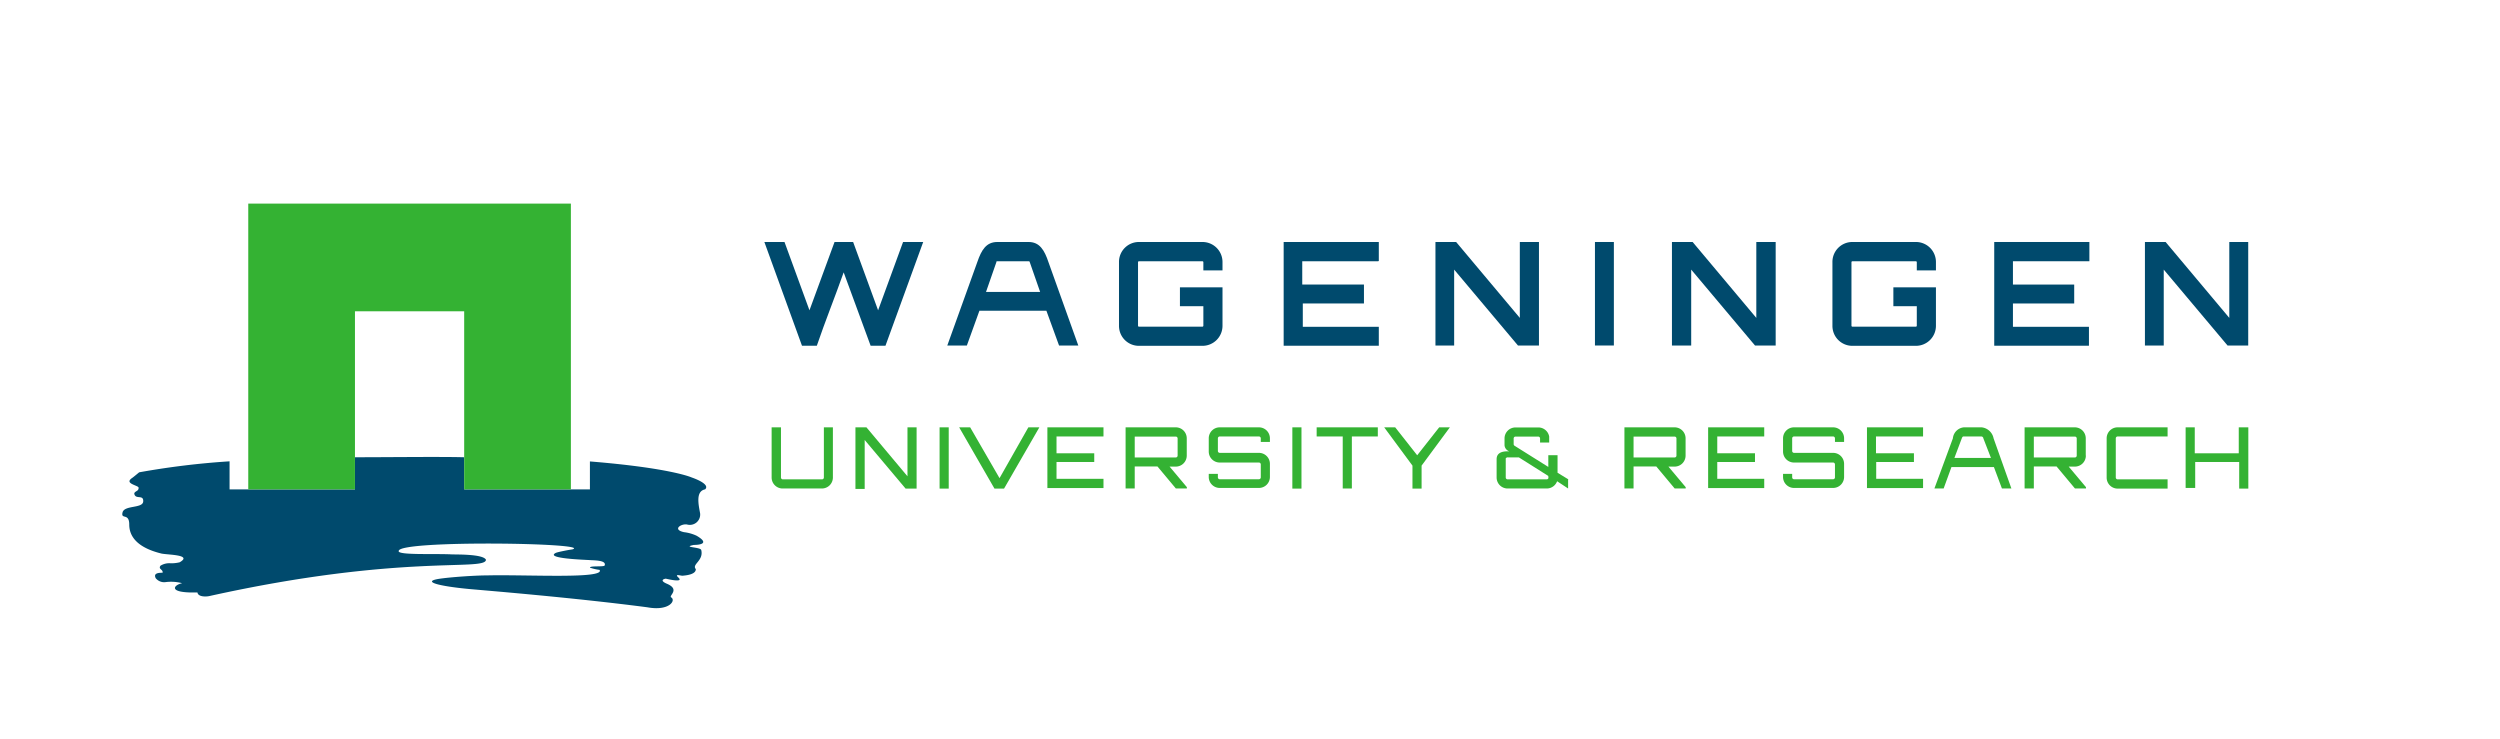
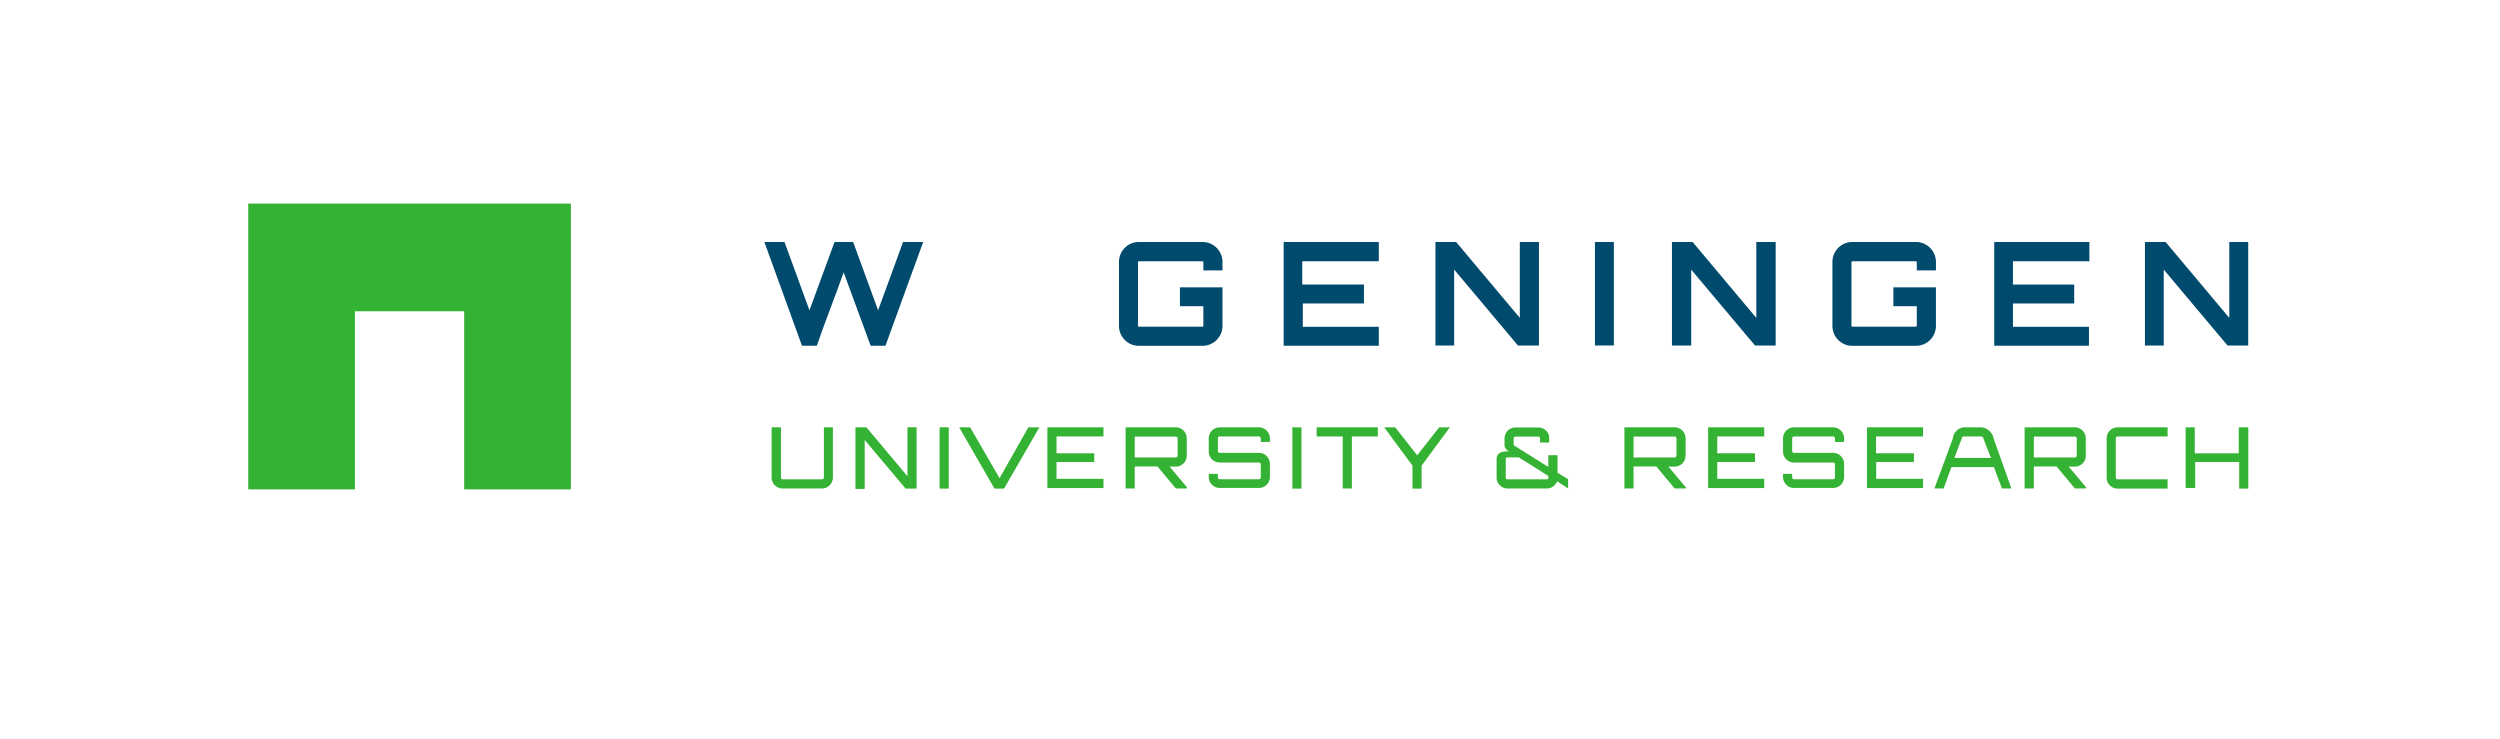
<svg xmlns="http://www.w3.org/2000/svg" id="Logo" viewBox="0 0 227.28 67.21">
  <defs>
    <style>.cls-1{fill:none;}.cls-2{fill:#004a6d;}.cls-3{fill:#34b233;}</style>
  </defs>
  <title>WUR_RGB_standard</title>
  <rect class="cls-1" width="227.28" height="67.21" />
  <path class="cls-2" d="M83.93,22L80.5,31.43H79.15L76.7,24.76C75.91,27,75,29.25,74.26,31.43H72.91L69.49,22h1.83l2.27,6.21L75.87,22h1.69l2.27,6.21L82.1,22h1.83Z" transform="translate(0)" />
  <path class="cls-2" d="M111.14,24.58h-1.74V23.84a0.09,0.09,0,0,0-.09-0.09h-5.76a0.09,0.09,0,0,0-.09.09v5.77a0.09,0.09,0,0,0,.09.09h5.76a0.09,0.09,0,0,0,.09-0.09V27.84h-2.13V26.12h3.87v3.5a1.82,1.82,0,0,1-1.83,1.82h-5.76a1.81,1.81,0,0,1-1.82-1.82V23.84A1.81,1.81,0,0,1,103.55,22h5.76a1.82,1.82,0,0,1,1.83,1.82v0.73Z" transform="translate(0)" />
  <path class="cls-2" d="M125.3,23.75h-6.91v2.12H124v1.72h-5.56v2.12h6.91v1.72h-8.65V22h8.65v1.72Z" transform="translate(0)" />
-   <path class="cls-2" d="M138.17,22h1.74v9.41H138l-5.8-6.9v6.9H130.5V22h1.88l5.79,6.9V22Z" transform="translate(0)" />
+   <path class="cls-2" d="M138.17,22h1.74v9.41H138l-5.8-6.9v6.9H130.5V22h1.88l5.79,6.9Z" transform="translate(0)" />
  <path class="cls-2" d="M145,22h1.72v9.41H145V22Z" transform="translate(0)" />
  <path class="cls-2" d="M159.69,22h1.74v9.41h-1.88l-5.8-6.9v6.9H152V22h1.88l5.79,6.9V22Z" transform="translate(0)" />
  <path class="cls-2" d="M176,24.58h-1.74V23.84a0.09,0.09,0,0,0-.09-0.09h-5.76a0.09,0.09,0,0,0-.09.09v5.77a0.09,0.09,0,0,0,.09.09h5.76a0.09,0.09,0,0,0,.09-0.09V27.84h-2.13V26.12H176v3.5a1.82,1.82,0,0,1-1.83,1.82h-5.76a1.81,1.81,0,0,1-1.82-1.82V23.84A1.81,1.81,0,0,1,168.37,22h5.76A1.82,1.82,0,0,1,176,23.84v0.73Z" transform="translate(0)" />
  <path class="cls-2" d="M189.95,23.75H183v2.12h5.57v1.72H183v2.12h6.91v1.72H181.3V22h8.65v1.72Z" transform="translate(0)" />
  <path class="cls-2" d="M202.65,22h1.74v9.41h-1.88l-5.8-6.9v6.9H195V22h1.88l5.79,6.9V22Z" transform="translate(0)" />
-   <path class="cls-2" d="M95.32,23.84C94.95,22.73,94.51,22,93.51,22H90.67c-1,0-1.44.71-1.82,1.82l-2.73,7.59h1.78l1.14-3.16h6.09l1.15,3.16h1.75Zm-5.68,2.7,0.94-2.7c0-.06,0-0.09.09-0.09h2.86c0.05,0,.06,0,0.09.09l0.94,2.7H89.64Z" transform="translate(0)" />
  <path class="cls-3" d="M74.88,38.85h0.84v4.56a1,1,0,0,1-1,1H71.15a1,1,0,0,1-1-1V38.85H71v4.56a0.17,0.17,0,0,0,.17.17h3.56a0.17,0.17,0,0,0,.17-0.17V38.85Z" transform="translate(0)" />
  <path class="cls-3" d="M82.5,38.85h0.83v5.57h-1L78.61,40v4.45H77.77V38.85h1L82.5,43.3V38.85Z" transform="translate(0)" />
  <path class="cls-3" d="M85.42,38.85h0.83v5.57H85.42V38.85Z" transform="translate(0)" />
  <path class="cls-3" d="M93.49,38.85h1l-3.21,5.57H90.41L87.2,38.85h1l2.67,4.62Z" transform="translate(0)" />
  <path class="cls-3" d="M100.32,39.68H96.05v1.53h3.43V42H96.05v1.53h4.27v0.84h-5.1V38.85h5.1v0.83Z" transform="translate(0)" />
  <path class="cls-3" d="M107.89,41.42a1,1,0,0,1-1,1h-0.56l1.57,1.87v0.12h-1l-1.67-2h-1.9l-0.17,0v2h-0.83V38.85h4.56a1,1,0,0,1,1,1v1.56Zm-4.73-1.73v1.9h3.73a0.17,0.17,0,0,0,.17-0.17V39.86a0.17,0.17,0,0,0-.17-0.17h-3.73Z" transform="translate(0)" />
  <path class="cls-3" d="M153.24,41.42a1,1,0,0,1-1,1h-0.56l1.57,1.87v0.12h-1l-1.67-2h-1.9l-0.17,0v2h-0.83V38.85h4.56a1,1,0,0,1,1,1v1.56Zm-4.73-1.73v1.9h3.73a0.17,0.17,0,0,0,.17-0.17V39.86a0.17,0.17,0,0,0-.17-0.17h-3.73Z" transform="translate(0)" />
  <path class="cls-3" d="M189.63,41.42a1,1,0,0,1-1,1h-0.56l1.57,1.87v0.12h-1l-1.67-2h-1.9l-0.17,0v2h-0.84V38.85h4.56a1,1,0,0,1,1,1v1.56Zm-4.73-1.73v1.9h3.73a0.17,0.17,0,0,0,.17-0.17V39.86a0.17,0.17,0,0,0-.17-0.17H184.9Z" transform="translate(0)" />
  <path class="cls-3" d="M115.45,40.18h-0.83V39.85a0.17,0.17,0,0,0-.17-0.17h-3.56a0.17,0.17,0,0,0-.17.17V41a0.17,0.17,0,0,0,.17.17h3.56a1,1,0,0,1,1,1v1.19a1,1,0,0,1-1,1h-3.56a1,1,0,0,1-1-1V43.08h0.83v0.32a0.17,0.17,0,0,0,.17.17h3.56a0.17,0.17,0,0,0,.17-0.17V42.22a0.17,0.17,0,0,0-.17-0.17h-3.56a1,1,0,0,1-1-1V39.85a1,1,0,0,1,1-1h3.56a1,1,0,0,1,1,1v0.33Z" transform="translate(0)" />
  <path class="cls-3" d="M117.49,38.85h0.83v5.57h-0.83V38.85Z" transform="translate(0)" />
  <path class="cls-3" d="M125.26,38.85v0.83H122.9v4.73h-0.83V39.68H119.7V38.85h5.57Z" transform="translate(0)" />
  <path class="cls-3" d="M131.81,38.85l-2.57,3.48v2.09h-0.83V42.33l-2.57-3.48h1l2,2.54,2-2.54h1Z" transform="translate(0)" />
  <path class="cls-3" d="M160.39,39.68h-4.27v1.53h3.43V42h-3.43v1.53h4.27v0.84h-5.1V38.85h5.1v0.83Z" transform="translate(0)" />
  <path class="cls-3" d="M167.65,40.18h-0.83V39.85a0.17,0.17,0,0,0-.17-0.17h-3.55a0.17,0.17,0,0,0-.17.17V41a0.17,0.17,0,0,0,.17.17h3.55a1,1,0,0,1,1,1v1.19a1,1,0,0,1-1,1h-3.55a1,1,0,0,1-1-1V43.08h0.83v0.32a0.17,0.17,0,0,0,.17.17h3.55a0.17,0.17,0,0,0,.17-0.17V42.22a0.17,0.17,0,0,0-.17-0.17h-3.55a1,1,0,0,1-1-1V39.85a1,1,0,0,1,1-1h3.55a1,1,0,0,1,1,1v0.33Z" transform="translate(0)" />
  <path class="cls-3" d="M174.81,39.68h-4.26v1.53H174V42h-3.43v1.53h4.26v0.84h-5.1V38.85h5.1v0.83Z" transform="translate(0)" />
  <path class="cls-3" d="M180.15,38.85a1.24,1.24,0,0,1,1.09,1l1.62,4.56H182l-0.73-1.95h-3.86l-0.71,1.95h-0.84l1.68-4.56a1.11,1.11,0,0,1,1-1h1.62ZM181,41.63l-0.69-1.78a0.19,0.19,0,0,0-.17-0.17h-1.62c-0.09,0-.12.05-0.17,0.17l-0.67,1.78H181Z" transform="translate(0)" />
  <path class="cls-3" d="M192.52,39.68a0.17,0.17,0,0,0-.17.17v3.56a0.17,0.17,0,0,0,.17.17h4.54v0.84h-4.54a1,1,0,0,1-1-1V39.85a1,1,0,0,1,1-1h4.54v0.83h-4.54Z" transform="translate(0)" />
  <path class="cls-3" d="M204.4,38.85v5.57h-0.83V42h-4v2.36H198.7V38.85h0.83v2.36h4V38.85h0.83Z" transform="translate(0)" />
  <path class="cls-3" d="M142.6,43.59l-1-.61v-1.6h-0.84v1.07l-3.06-1.92h0a0.17,0.17,0,0,1-.09-0.15V39.86a0.17,0.17,0,0,1,.17-0.17h2.06a0.17,0.17,0,0,1,.17.17v0.37h0.83V39.69a1,1,0,0,0-1-.83h-2.06a1,1,0,0,0-1,1v0.63a0.64,0.64,0,0,0,.43.54h-0.15c-0.56,0-1,.17-1,0.72v1.66a1,1,0,0,0,1,1h3.56a1,1,0,0,0,.94-0.66h0l1,0.66V43.59Zm-1.82-.18a0.17,0.17,0,0,1-.17.17h-3.55a0.17,0.17,0,0,1-.17-0.17V41.75a0.17,0.17,0,0,1,0-.07,0.2,0.2,0,0,1,.19-0.1h1l2.68,1.69v0.14Z" transform="translate(0)" />
  <path class="cls-2" d="M50.3,50.54" transform="translate(0)" />
-   <path class="cls-2" d="M64.1,44.49c0.54-.5-1.21-1.08-1.21-1.08s-1.86-.86-9.26-1.46v2.54H42.2V41.57c-2.28-.06-6.78,0-9.93,0v2.92H20.87V41.94a72.36,72.36,0,0,0-8.22,1s-0.55.46-.62,0.5c-0.61.41,0,.57,0.43,0.77,0.16,0.08.17,0.13,0.11,0.29s-0.43.21-.35,0.44c0.15,0.48.84,0,.8,0.65s-1.72.32-1.88,1,0.61,0,.61,1.1,0.76,2.1,2.91,2.63c0.51,0.13,2.91.09,1.67,0.8a3.19,3.19,0,0,1-.81.09,1.5,1.5,0,0,0-.93.22c-0.23.33,0.26,0.33,0.19,0.64-0.28,0-.88,0-0.62.5a1,1,0,0,0,.83.36,3.92,3.92,0,0,1,1.57.09c-0.75.14-1.42,0.92,1.39,0.84,0.06,0.43.82,0.39,1.08,0.33,17.52-3.88,25.09-2.23,25.15-3.3-0.24-.53-2.71-0.47-3.12-0.49-1.6-.08-5,0.09-4.81-0.32,0.09-1,17.85-.72,15.77-0.13-0.09,0-1.34.23-1.5,0.32-1,.51,2.72.62,3.1,0.65s1.54,0,1.35.49c-0.06.15-1.38,0-1.33,0.2a4.65,4.65,0,0,0,.87.2c0.53,0.84-6.53.42-10.18,0.5-1.07,0-3.17.14-4.26,0.29-1.85.25-.27,0.68,2.6,0.95,1.54,0.14,9.46.78,16.18,1.66,2,0.37,2.62-.63,2.17-0.9-0.26-.15.85-0.71-0.39-1.24-0.79-.34-0.14-0.47-0.09-0.46s1.71,0.42,1.12-.12c-0.38-.35.26-0.14,0.38-0.15,1.49-.11,1.14-0.68,1.24-0.58C62.82,51.31,64,51,63.75,50c-0.08-.28-1.79-0.23-0.67-0.46,0.13,0,1.69,0,.24-0.84a3.76,3.76,0,0,0-1.14-.32c-1.08-.24-0.27-0.78.27-0.7a0.94,0.94,0,0,0,1.2-1C63.51,45.89,63.22,44.66,64.1,44.49Z" transform="translate(0)" />
  <polygon class="cls-3" points="22.57 18.51 22.57 44.49 32.27 44.49 32.27 28.3 42.2 28.3 42.2 44.49 51.9 44.49 51.9 18.51 22.57 18.51" />
</svg>